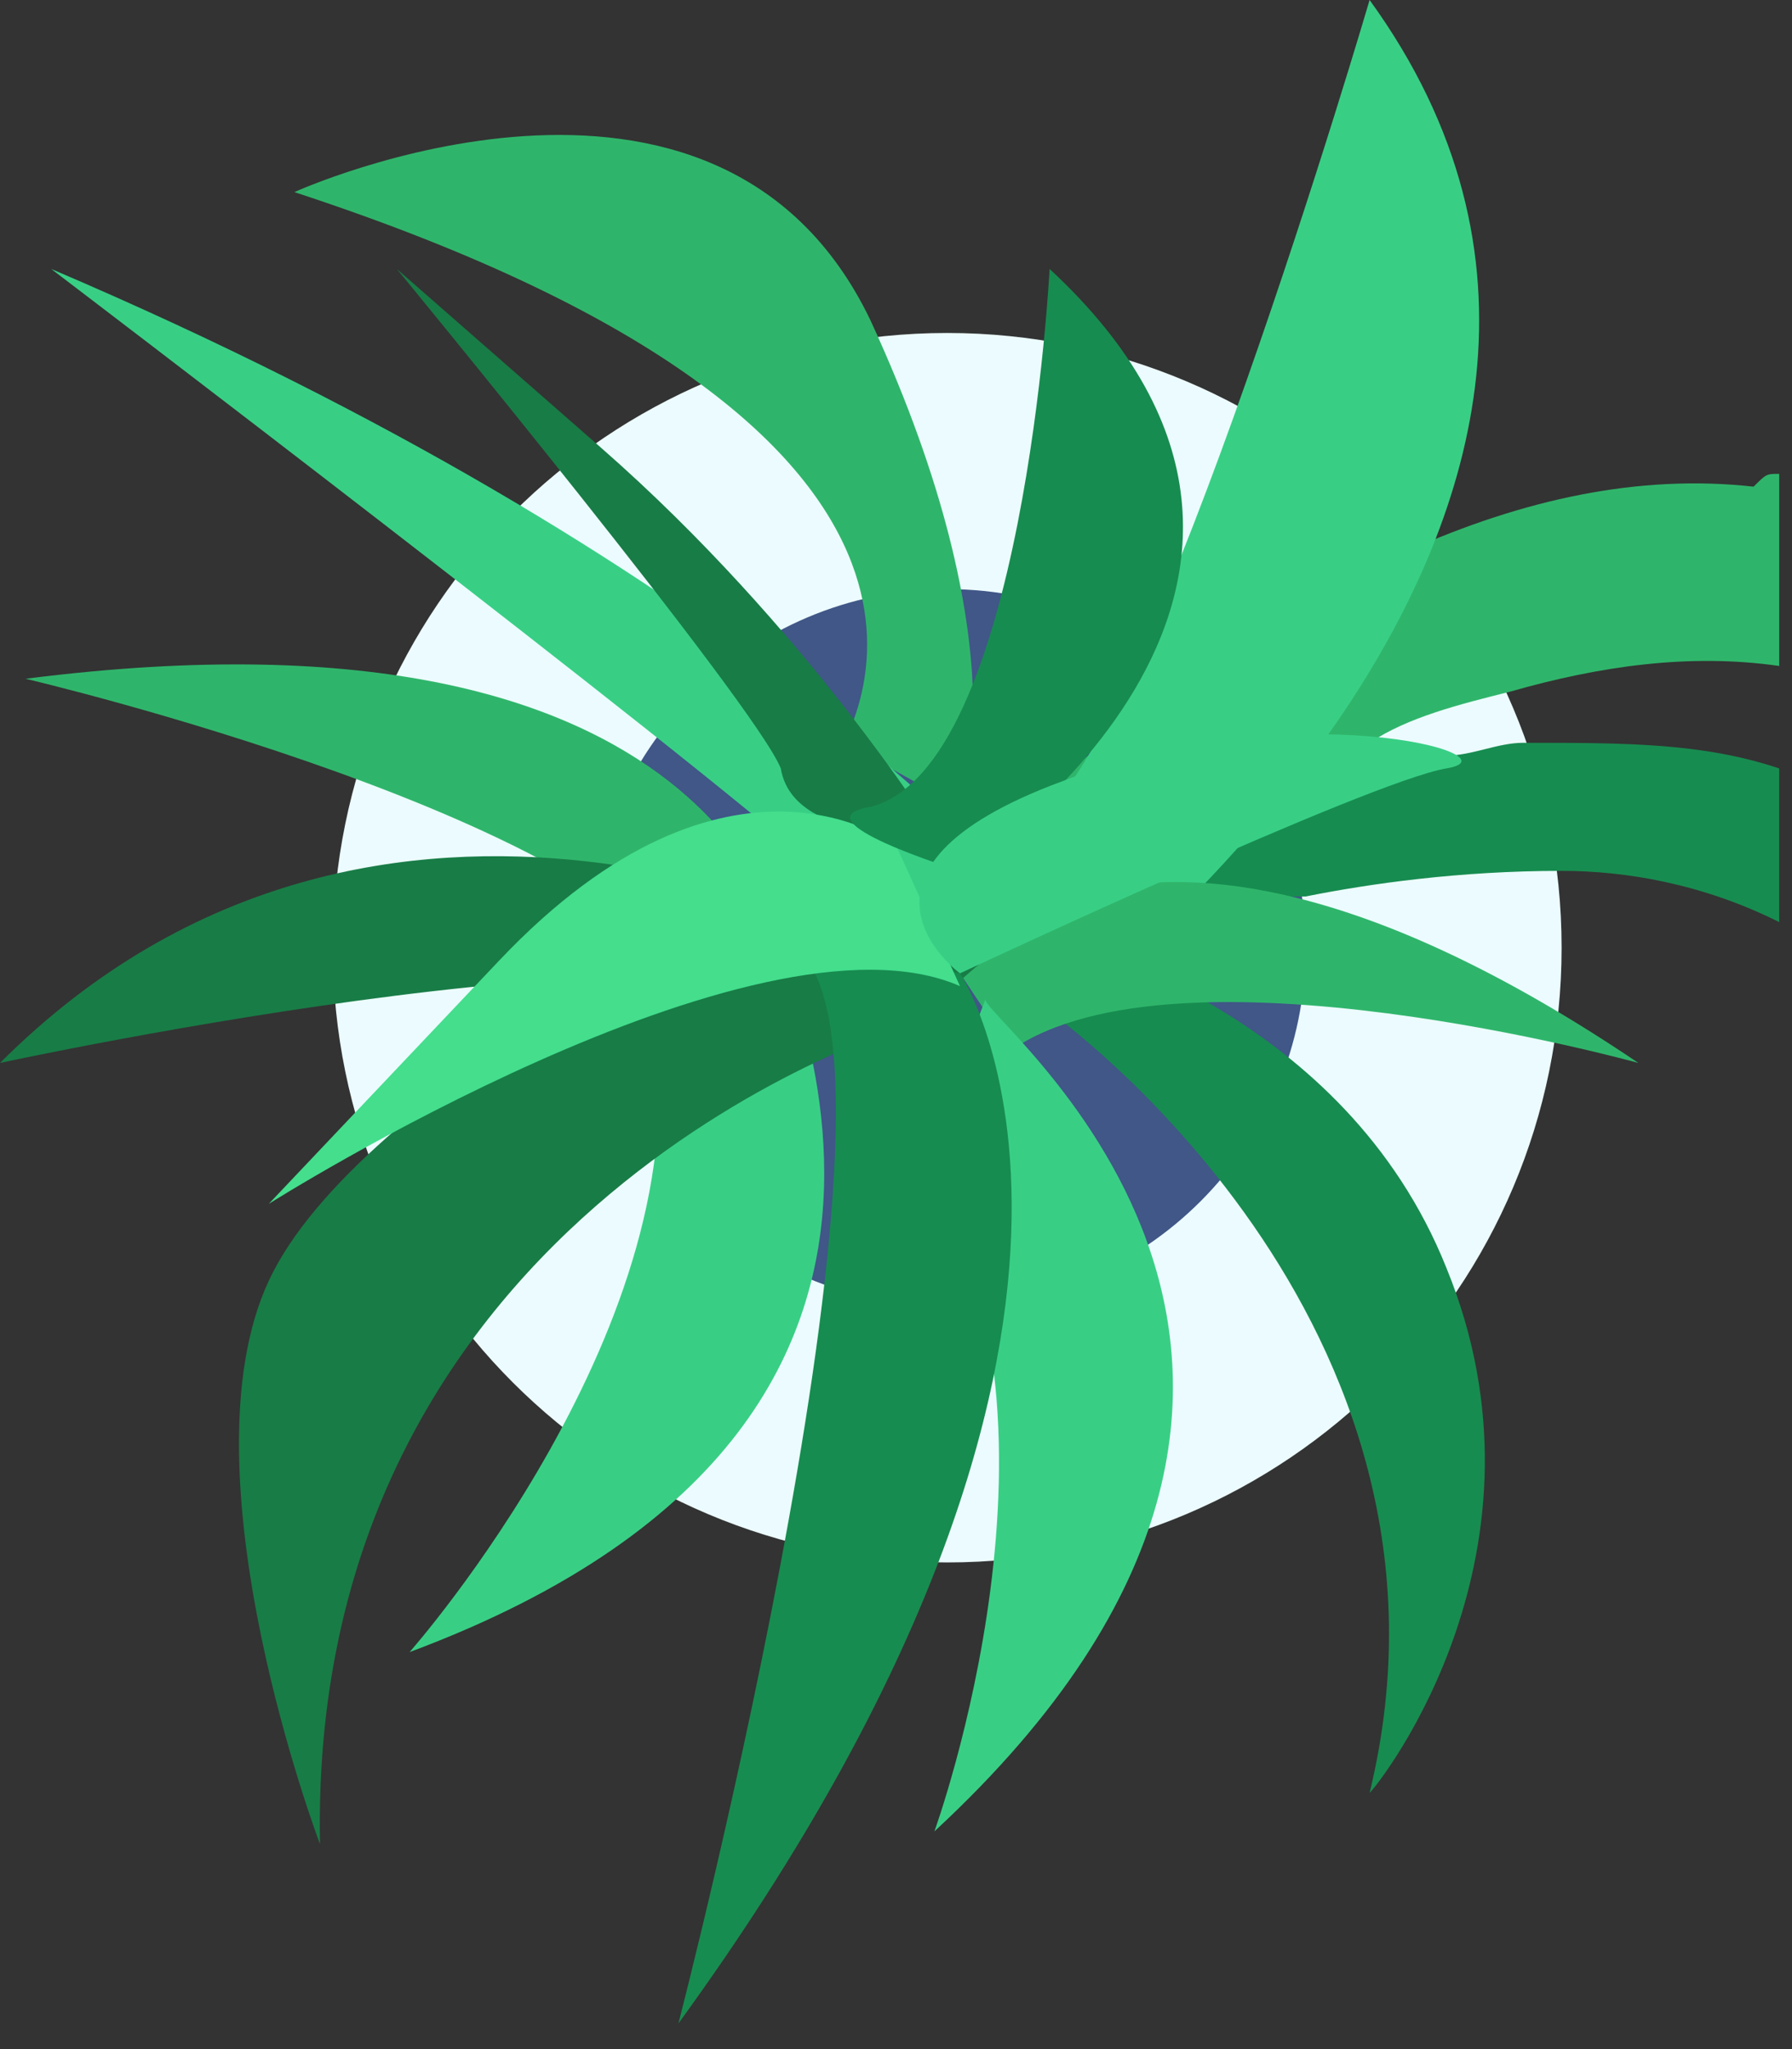
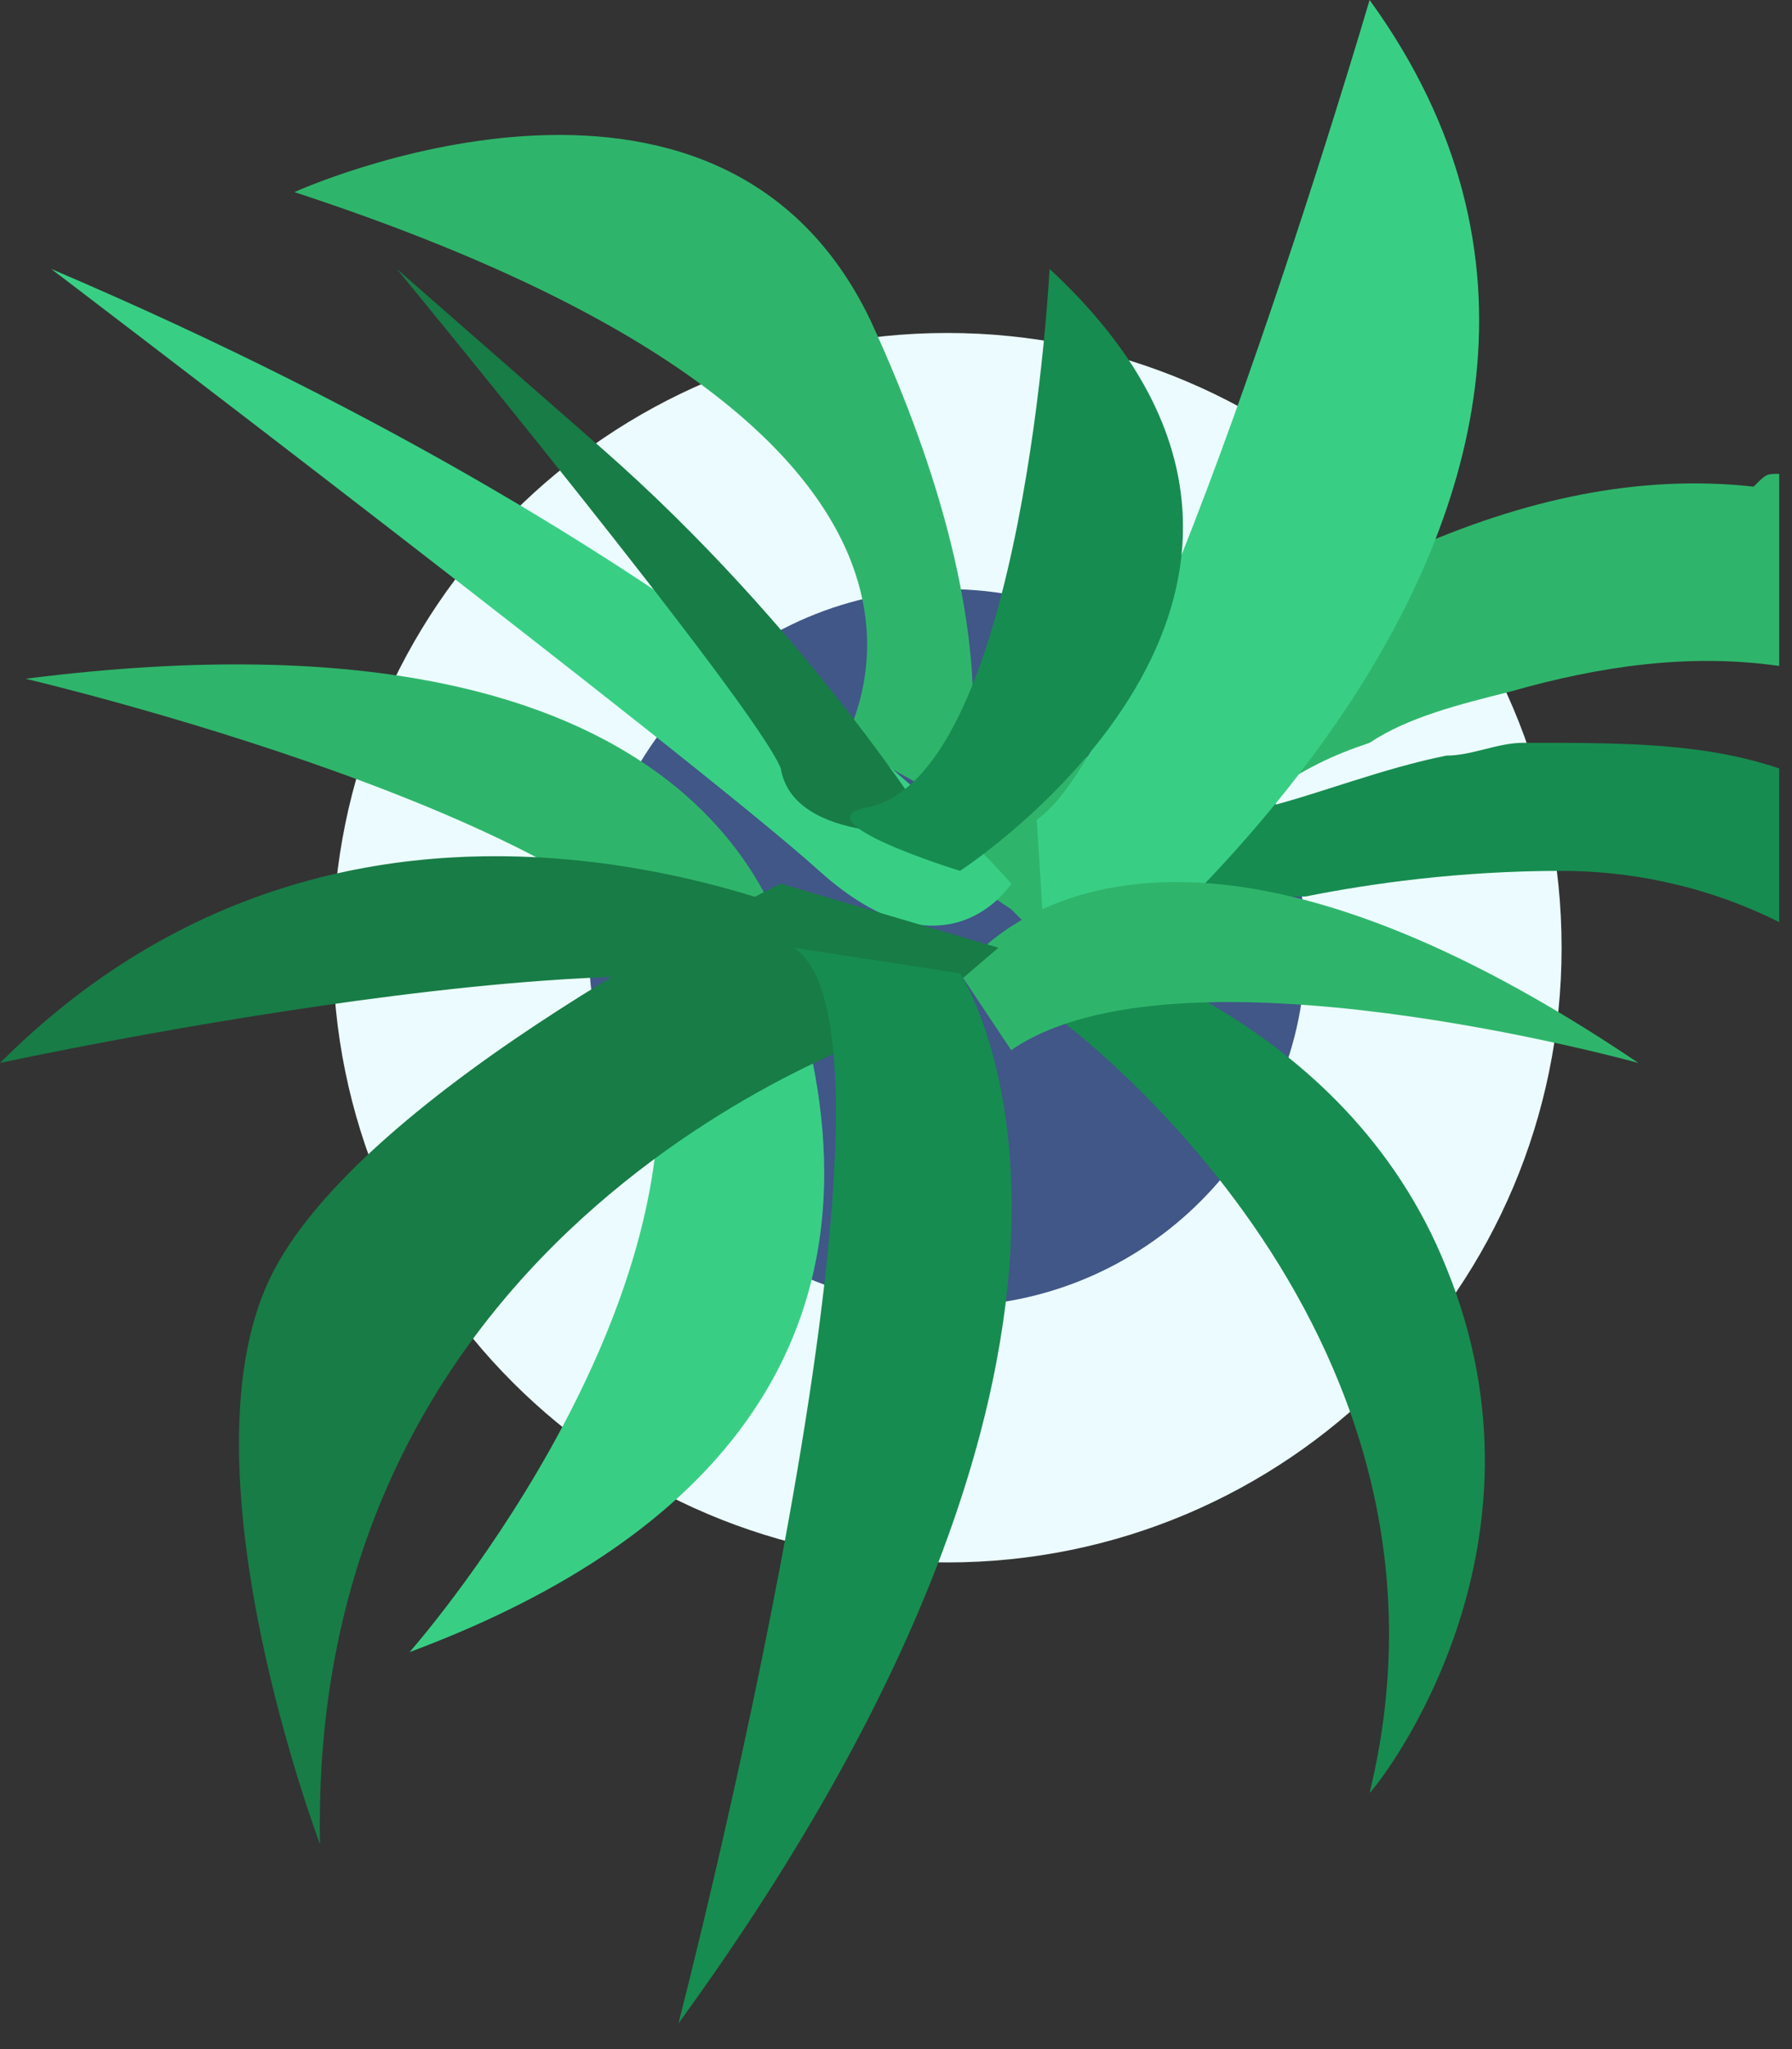
<svg xmlns="http://www.w3.org/2000/svg" fill="none" height="100%" overflow="visible" preserveAspectRatio="none" style="display: block;" viewBox="0 0 14 16" width="100%">
  <rect x="0" y="0" width="14" height="16" fill="#333333" stroke="none" />
  <g id="flower_28_">
    <g id="Group">
      <path d="M7.4 12.2C10.051 12.2 12.2 10.051 12.2 7.4C12.2 4.749 10.051 2.6 7.4 2.6C4.749 2.6 2.6 4.749 2.6 7.4C2.6 10.051 4.749 12.2 7.4 12.2Z" fill="#ECFBFF" id="Vector" />
      <path d="M7.4 10.2C8.946 10.2 10.2 8.946 10.2 7.4C10.2 5.854 8.946 4.6 7.4 4.6C5.853 4.6 4.6 5.854 4.6 7.4C4.6 8.946 5.853 10.2 7.4 10.2Z" fill="#405787" id="Vector_2" />
    </g>
    <g id="Group_2">
      <path d="M13.9 3.7V5.2C13.2 5.1 12.5 5.2 11.8 5.4C11.4 5.5 11 5.6 10.7 5.8C10.4 5.9 10.2 6 9.9 6.2C9.5 6.4 9.1 6.7 8.8 6.9L8.7 7C8.6 7.1 8.5 7.1 8.5 7.2C8.3 7.3 8.2 7.4 8.2 7.4L8.1 7.3L7.9 7.1L7.6 6.9L7.5 6.8C7.5 6.8 7.5 6.7 7.6 6.7C7.7 6.6 7.8 6.5 8 6.3C8.2 6.1 8.5 5.9 8.8 5.7C8.9 5.6 9.1 5.5 9.2 5.4C9.7 5 10.3 4.6 11 4.3C11.9 3.9 12.8 3.7 13.7 3.8C13.8 3.7 13.8 3.7 13.9 3.7Z" fill="#2FB56B" id="Vector_3" />
-       <path d="M13.9 6V7.2C13.3 6.9 12.7 6.8 12.2 6.8C11.4 6.8 10.7 6.9 10.2 7C10.2 7 10.2 7 10.1 7C9.6 7.2 9.2 7.3 9.2 7.3L8.8 7L8.7 6.9L8.6 6.8C8.6 6.8 8.6 6.8 8.7 6.7C8.9 6.6 9.4 6.4 9.9 6.3C10.3 6.2 10.8 6 11.3 5.9C11.5 5.9 11.7 5.8 11.9 5.8C12.7 5.8 13.3 5.8 13.9 6Z" fill="#178C50" id="Vector_4" />
+       <path d="M13.9 6V7.2C13.3 6.9 12.7 6.8 12.2 6.8C11.4 6.8 10.7 6.9 10.2 7C10.2 7 10.2 7 10.1 7C9.6 7.2 9.2 7.3 9.2 7.3L8.8 7L8.7 6.9L8.6 6.8C8.9 6.6 9.4 6.4 9.9 6.3C10.3 6.2 10.8 6 11.3 5.9C11.5 5.9 11.7 5.8 11.9 5.8C12.7 5.8 13.3 5.8 13.9 6Z" fill="#178C50" id="Vector_4" />
      <path d="M8.2 8C8.2 8 13.6 4 10.7 0C10.7 0 9 5.8 8.1 6.4L8.2 8Z" fill="#38CF85" id="Vector_5" />
      <path d="M6.6 5.8C6.6 5.7 8.1 3.4 2.3 1.5C2.3 1.5 5.6 -8.10623e-06 6.8 2.5C8 5.1 7.5 6.3 7.5 6.3L6.6 5.8Z" fill="#2FB56B" id="Vector_6" />
      <path d="M7.9 6.9C7.9 6.9 5.8 4.4 0.4 2.1C0.4 2.1 5.4 5.9 6.4 6.8C7.4 7.7 7.9 6.9 7.9 6.9Z" fill="#38CF85" id="Vector_7" />
      <path d="M8.2 7.9C8.2 7.9 11.6 10.3 10.7 14C10.8 13.9 12.2 12.1 11.3 9.9C10.5 7.9 8.4 7.4 8.3 7.3L8.2 7.9Z" fill="#178C50" id="Vector_8" />
      <path d="M7.5 7.6C7.5 7.6 8.8 5.6 12.8 8.3C12.8 8.3 9.2 7.3 7.9 8.2L7.5 7.6Z" fill="#2FB56B" id="Vector_9" />
      <path d="M6.2 7.5C6.1 7.4 5.7 4.6 0.2 5.3C0.2 5.3 4.9 6.4 5.5 7.8L6.2 7.5Z" fill="#2FB56B" id="Vector_10" />
-       <path d="M7.7 7.8C7.6 7.9 11.3 10.6 7.3 14.3C7.3 14.3 8.5 11 7.2 9.1L7.7 7.8Z" fill="#38CF85" id="Vector_11" />
      <path d="M6 7C5.8 7.1 8.3 11 3.2 12.9C3.2 12.9 5.5 10.3 5.1 8L6 7Z" fill="#38CF85" id="Vector_12" />
      <path d="M6.9 7.4C6.9 7.4 3 5.3 0 8.3C0 8.3 6 7 6.7 8C7.4 8.9 6.9 7.4 6.9 7.4Z" fill="#187C46" id="Vector_13" />
      <path d="M7.1 8C7.1 8 2.4 9.4 2.5 14.4C2.5 14.4 1.4 11.5 2.1 10C2.8 8.5 6.1 6.9 6.1 6.9L7.8 7.4L7.1 8Z" fill="#187C46" id="Vector_14" />
      <path d="M7.5 7.6C7.5 7.6 9.3 10.3 5.3 15.8C5.3 15.8 7.3 8.1 6.2 7.4L7.5 7.6Z" fill="#178C50" id="Vector_15" />
      <path d="M7.3 6.5C7.3 6.5 6.3 4.9 4.7 3.5C3.1 2.1 3.1 2.1 3.1 2.1C3.1 2.1 5.9 5.5 6.1 6C6.2 6.6 7.3 6.5 7.3 6.5Z" fill="#187C46" id="Vector_16" />
-       <path d="M7 6.6C7 6.6 5.7 5.6 3.9 7.5C2.1 9.4 2.1 9.4 2.1 9.4C2.1 9.4 5.9 7 7.5 7.7L7 6.6Z" fill="#44DE8D" id="Vector_17" />
      <path d="M7.5 6.8C7.5 6.8 10.9 4.6 8.2 2.1C8.2 2.1 8 6 6.8 6.3C6.2 6.4 7.5 6.8 7.5 6.8Z" fill="#178C50" id="Vector_18" />
-       <path d="M7.5 7.6C7.5 7.6 10.7 6.1 11.3 6C11.9 5.9 10.1 5.4 8.3 6.1C6.4 6.8 7.5 7.6 7.5 7.6Z" fill="#38CF85" id="Vector_19" />
    </g>
  </g>
</svg>